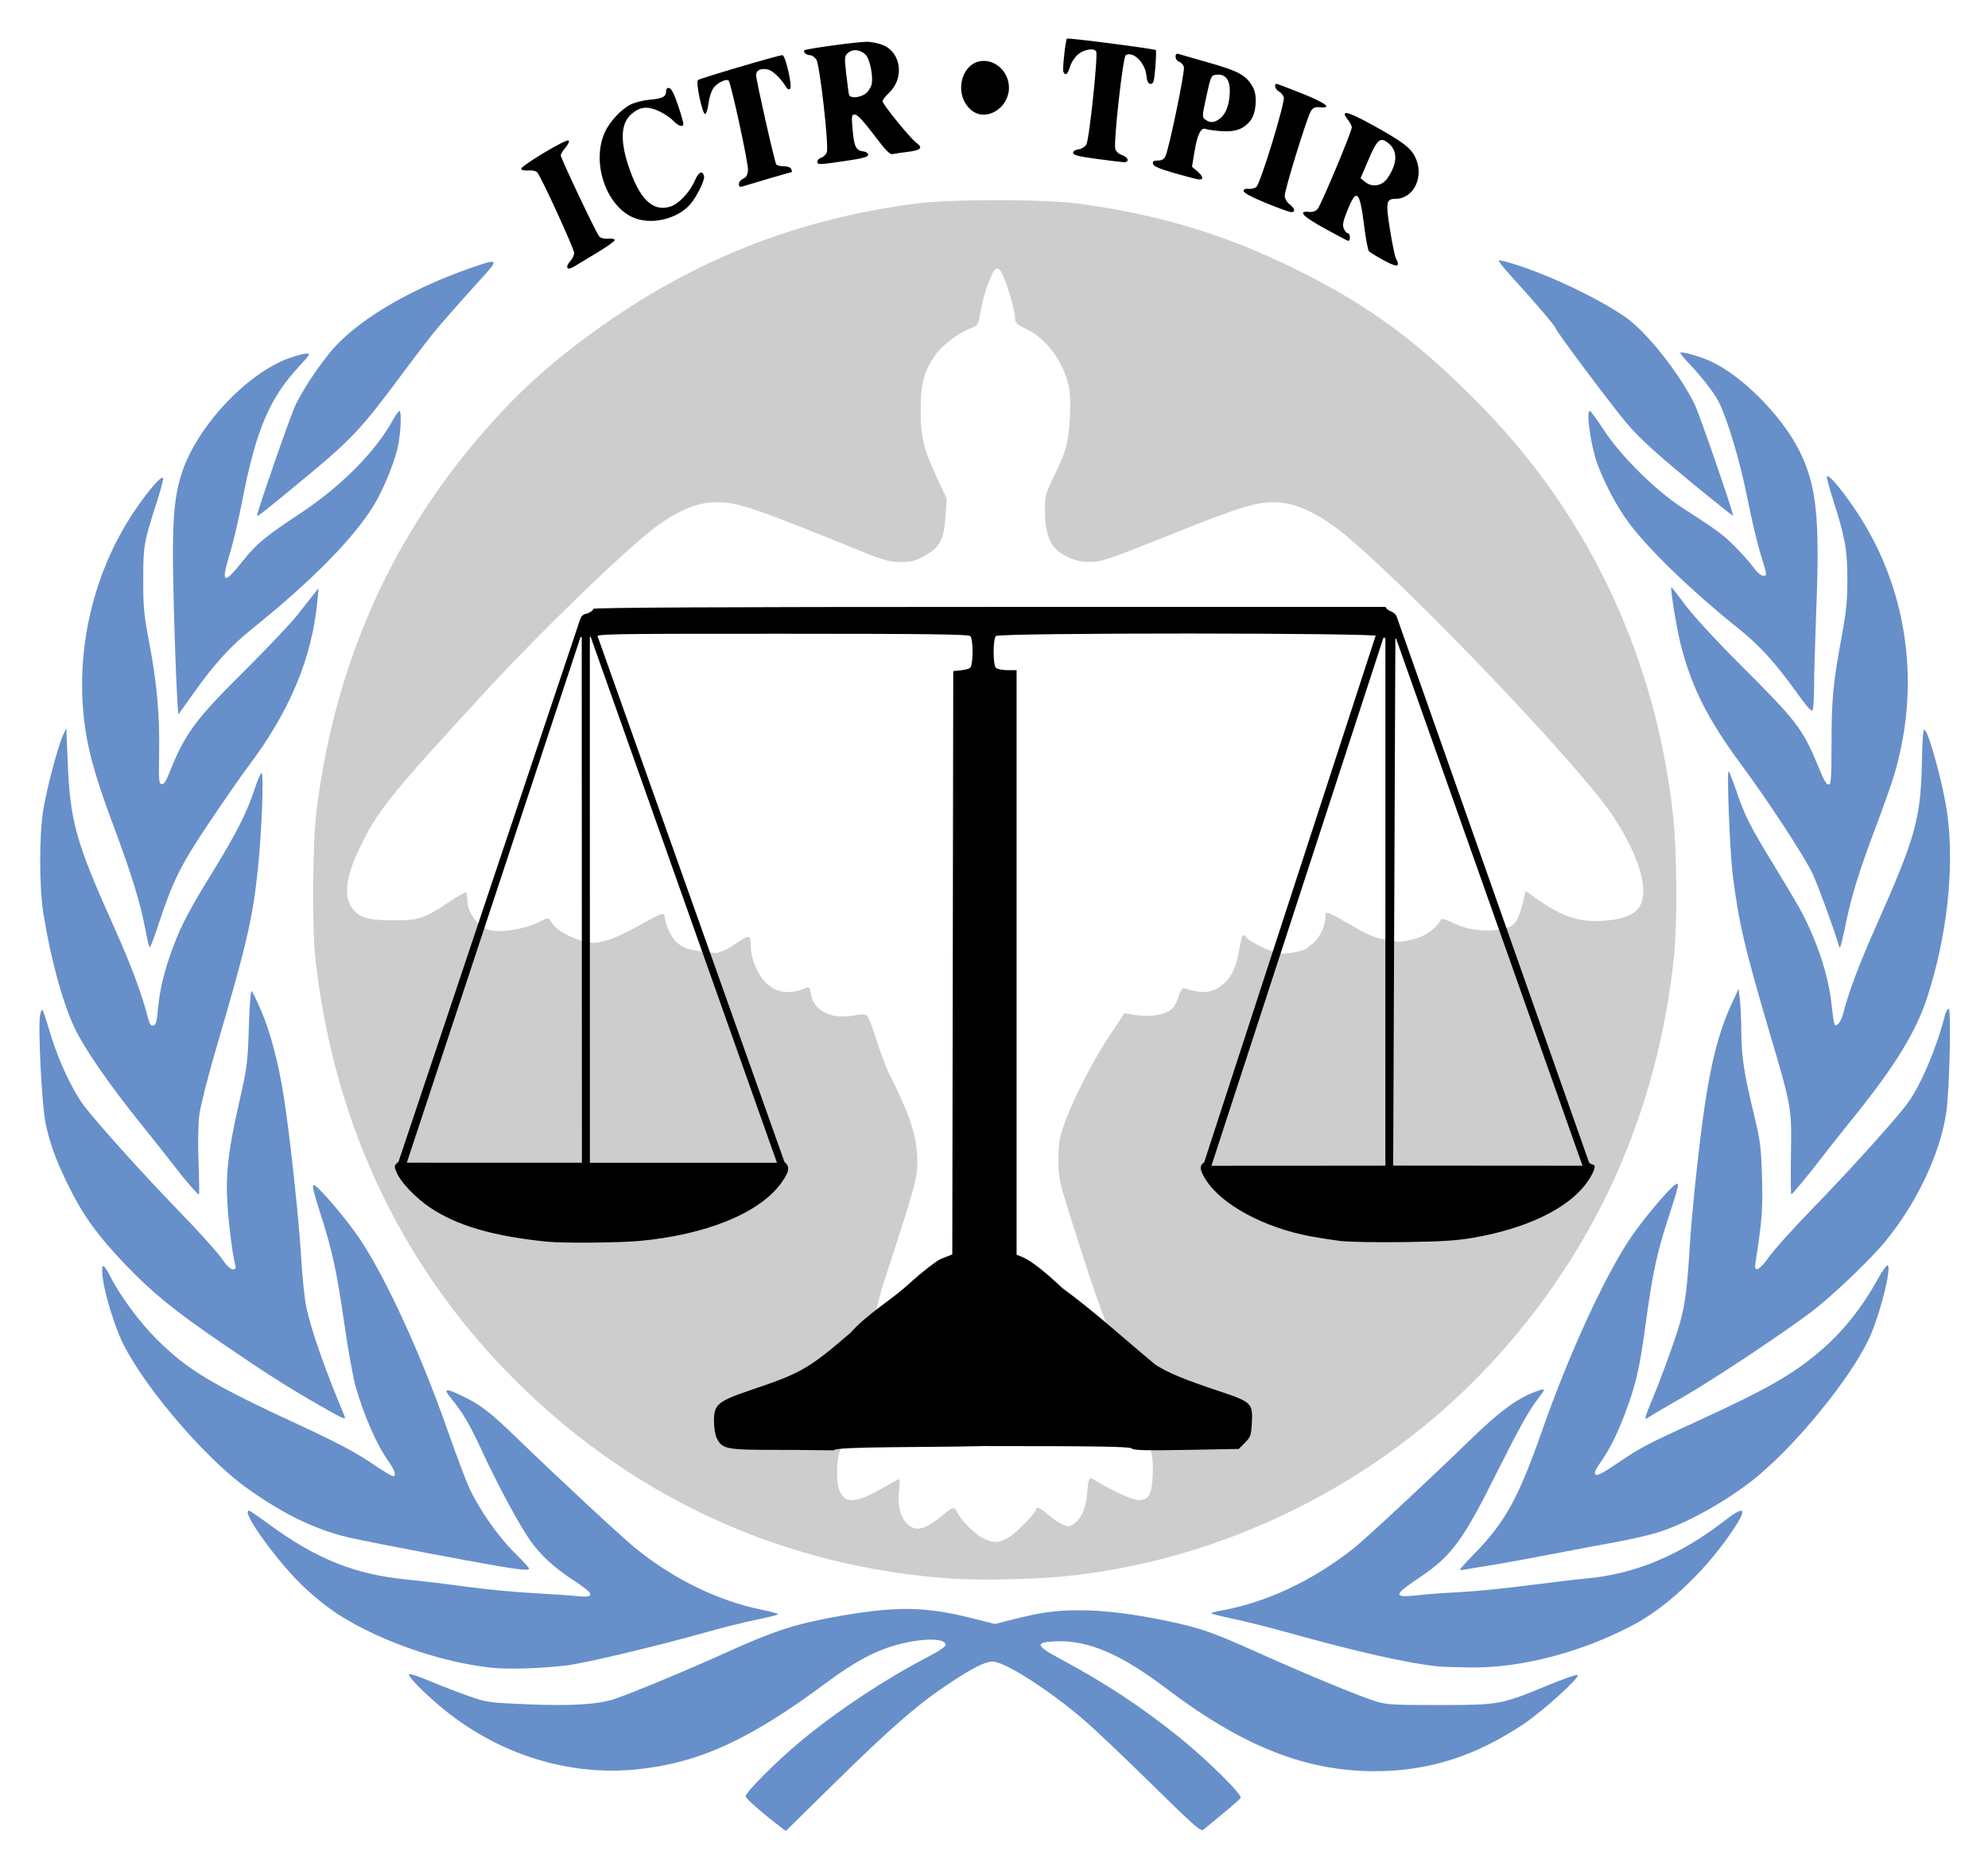
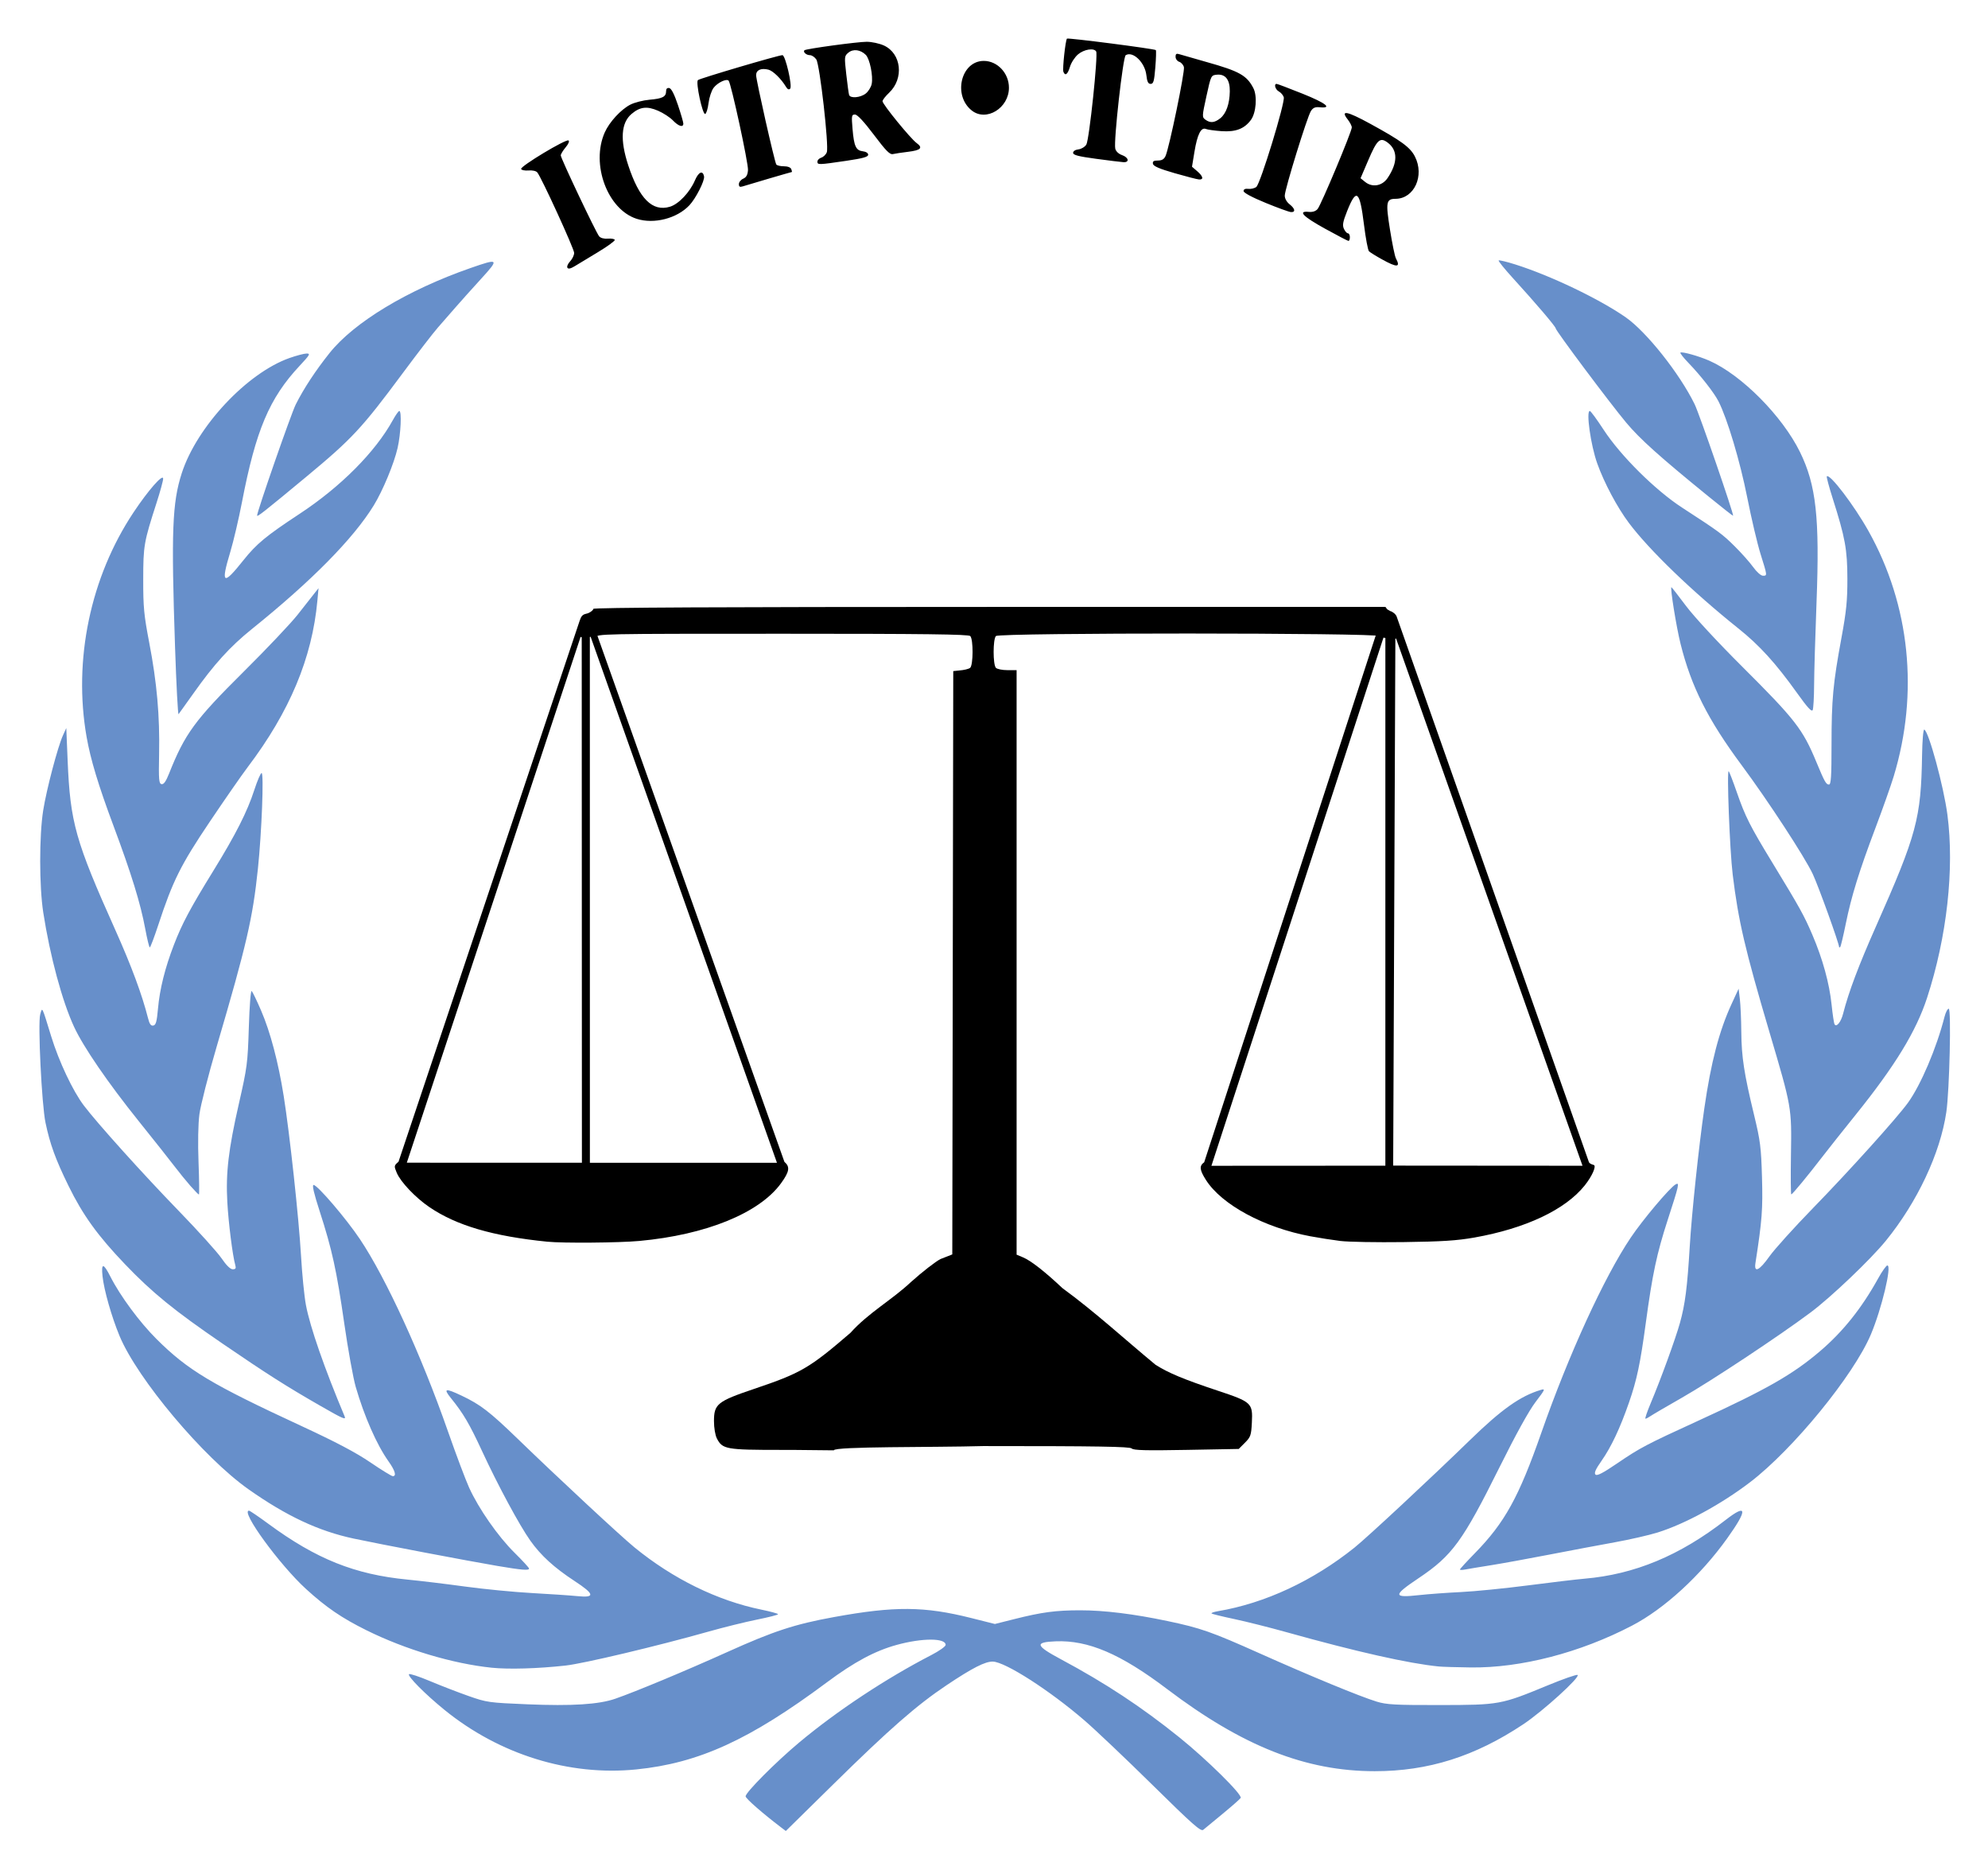
<svg xmlns="http://www.w3.org/2000/svg" xmlns:ns1="http://sodipodi.sourceforge.net/DTD/sodipodi-0.dtd" xmlns:ns2="http://www.inkscape.org/namespaces/inkscape" width="520" height="488.96" id="svg3219" ns1:version="0.32" ns2:version="0.45.1" version="1.0" ns1:docbase="C:\Dokumente und Einstellungen\Uwe Pilz\Desktop" ns1:docname="ICTR-Logo.svg" ns2:output_extension="org.inkscape.output.svg.inkscape">
  <defs id="defs3221" />
  <ns1:namedview id="base" pagecolor="#ffffff" bordercolor="#666666" borderopacity="1.0" ns2:pageopacity="0.0" ns2:pageshadow="2" ns2:zoom="0.98994949" ns2:cx="316.98157" ns2:cy="246.85848" ns2:document-units="px" ns2:current-layer="layer1" ns2:window-width="1280" ns2:window-height="968" ns2:window-x="0" ns2:window-y="22" width="520px" height="488.96px" />
  <g ns2:label="Ebene 1" ns2:groupmode="layer" id="layer1" transform="translate(1267.325,-138.336)">
    <g id="g7165" transform="matrix(0.501,0,0,0.501,-622.079,312.889)">
      <path id="path3228" d="M -686.229,583.251 C -699.999,569.689 -715.993,554.518 -721.77,549.538 C -739.915,533.895 -763.019,519.064 -769.53,518.879 C -773.532,518.765 -780.147,522.134 -793.692,531.187 C -809.248,541.584 -823.521,554.063 -852.886,582.944 L -877.645,607.294 L -880.08,605.444 C -889.791,598.064 -898.585,590.371 -898.634,589.214 C -898.718,587.218 -882.915,571.333 -870.625,561.061 C -850.961,544.625 -825.381,527.707 -801.692,515.468 C -797.567,513.337 -794.192,510.95 -794.192,510.165 C -794.192,506.506 -806.44,506.501 -819.737,510.155 C -831.131,513.286 -841.907,519.063 -856.192,529.7 C -896.551,559.75 -923.067,571.864 -955.692,575.159 C -990.749,578.699 -1027.111,567.417 -1055.848,544.085 C -1065.865,535.951 -1075.344,526.411 -1074.373,525.44 C -1073.987,525.054 -1069.063,526.678 -1063.432,529.048 C -1057.8,531.419 -1048.746,534.92 -1043.312,536.828 C -1033.757,540.183 -1032.741,540.327 -1012.532,541.169 C -989.311,542.137 -975.289,541.248 -966.692,538.264 C -956.011,534.556 -929.929,523.684 -908.192,513.878 C -883.976,502.954 -873.046,499.374 -852.469,495.626 C -820.742,489.849 -805.359,489.966 -780.699,496.172 L -768.491,499.245 L -758.342,496.693 C -743.913,493.066 -736.751,492.109 -723.977,492.101 C -711.468,492.092 -696.086,493.983 -678.397,497.705 C -660.983,501.368 -655.501,503.291 -630.1,514.647 C -603.609,526.49 -577.909,537.084 -569.192,539.755 C -563.985,541.35 -559.626,541.588 -536.192,541.556 C -504.972,541.513 -504.368,541.403 -479.719,531.226 C -471.759,527.94 -464.809,525.521 -464.275,525.851 C -462.645,526.858 -482.328,544.742 -492.573,551.563 C -517.849,568.389 -542.217,576.087 -570.192,576.083 C -606.223,576.077 -639.171,563.044 -678.589,533.204 C -702.861,514.829 -719.746,507.608 -736.831,508.297 C -747.887,508.743 -747.351,510.513 -733.995,517.668 C -710.764,530.113 -691.966,542.506 -672.192,558.413 C -657.812,569.981 -639.151,588.409 -640.161,590.043 C -640.518,590.619 -644.72,594.317 -649.501,598.26 C -654.281,602.203 -658.867,605.987 -659.692,606.669 C -660.958,607.715 -665.105,604.055 -686.229,583.251 z M -1031.192,522.074 C -1051.529,519.976 -1076.262,512.581 -1096.58,502.523 C -1109.46,496.147 -1117.603,490.59 -1128.119,480.998 C -1141.971,468.363 -1162.563,440.093 -1157.914,440.093 C -1157.486,440.093 -1152.906,443.205 -1147.736,447.008 C -1122.811,465.345 -1102.657,473.417 -1075.16,476.074 C -1068.578,476.71 -1055.092,478.34 -1045.192,479.696 C -1035.292,481.052 -1019.542,482.583 -1010.192,483.097 C -1000.842,483.612 -990.155,484.337 -986.442,484.708 C -977.063,485.645 -977.432,483.699 -987.942,476.816 C -998.557,469.864 -1005.469,463.564 -1010.996,455.805 C -1016.665,447.844 -1027.918,426.972 -1036.281,408.902 C -1042.815,394.783 -1046.002,389.367 -1052.494,381.343 C -1056.609,376.258 -1055.499,376.003 -1046.916,380.064 C -1037.131,384.693 -1032.21,388.476 -1017.692,402.532 C -996.605,422.949 -963.861,453.386 -956.646,459.278 C -936.545,475.692 -913.394,487.047 -890.442,491.751 C -885.63,492.737 -881.692,493.815 -881.692,494.147 C -881.692,494.478 -886.637,495.743 -892.682,496.957 C -898.726,498.172 -910.088,500.98 -917.932,503.198 C -944.695,510.767 -983.176,519.904 -992.692,520.949 C -1007.221,522.545 -1022.339,522.987 -1031.192,522.074 z M -536.692,521.431 C -552.379,519.896 -579.642,513.761 -616.192,503.54 C -624.992,501.079 -637.289,497.987 -643.518,496.67 C -649.748,495.352 -655.081,494.038 -655.37,493.748 C -655.66,493.459 -654.163,492.929 -652.044,492.57 C -627.435,488.405 -602.43,476.757 -580.692,459.333 C -574.085,454.037 -540.816,423.067 -520.692,403.479 C -503.969,387.201 -494.228,380.287 -483.487,377.069 C -480.976,376.316 -481.172,376.77 -486.213,383.387 C -489.689,387.95 -496.482,400.245 -505.088,417.554 C -524.206,456.004 -529.716,463.558 -547.192,475.278 C -560.768,484.382 -560.739,485.693 -546.994,484.173 C -542.153,483.638 -532.342,482.921 -525.192,482.58 C -518.042,482.239 -502.292,480.674 -490.192,479.103 C -478.092,477.531 -464.817,475.957 -460.692,475.605 C -434.506,473.368 -410.922,463.557 -386.964,444.934 C -375.653,436.142 -375.384,439.499 -386.191,454.593 C -400.09,474.006 -418.96,491.3 -435.849,500.105 C -462.975,514.247 -493.85,522.252 -520.042,521.933 C -527.275,521.845 -534.767,521.619 -536.692,521.431 z M -1028.192,468.95 C -1043.361,466.379 -1089.82,457.54 -1103.271,454.665 C -1121.654,450.736 -1138.329,442.921 -1158.199,428.921 C -1181.661,412.39 -1216.129,371.411 -1225.495,348.912 C -1229.636,338.966 -1233.633,324.934 -1234.392,317.686 C -1235.128,310.653 -1233.916,310.744 -1230.241,317.997 C -1225.172,328 -1215.008,341.75 -1206.217,350.497 C -1189.832,366.799 -1177.718,374.065 -1130.349,396.002 C -1112.584,404.228 -1102.075,409.773 -1094.585,414.872 C -1088.751,418.844 -1083.463,422.093 -1082.835,422.093 C -1080.787,422.093 -1081.626,419.191 -1085.075,414.345 C -1091.194,405.749 -1097.714,390.949 -1102.195,375.486 C -1103.523,370.903 -1106.216,356.003 -1108.178,342.373 C -1112.171,314.641 -1114.538,303.843 -1121.008,283.843 C -1124.047,274.451 -1125.056,270.093 -1124.194,270.093 C -1122.2,270.093 -1107.205,287.621 -1099.999,298.375 C -1086.359,318.729 -1067.972,358.859 -1054.08,398.593 C -1049.849,410.693 -1044.862,423.955 -1042.997,428.063 C -1038.002,439.066 -1027.88,453.571 -1019.268,462.068 C -1015.101,466.179 -1011.692,469.892 -1011.692,470.318 C -1011.692,471.411 -1015.557,471.091 -1028.192,468.95 z M -525.692,470.805 C -525.692,470.509 -522.192,466.69 -517.913,462.318 C -502.308,446.375 -494.961,433.08 -483.247,399.593 C -468.934,358.676 -450.41,318.232 -436.527,297.593 C -430.184,288.162 -416.18,271.545 -413.099,269.793 C -410.934,268.563 -411.255,270.012 -417.183,288.242 C -422.919,305.88 -425.197,316.59 -428.669,342.231 C -431.52,363.286 -433.328,371.85 -437.397,383.566 C -442.088,397.071 -446.699,406.859 -451.793,414.12 C -454.887,418.532 -455.73,420.456 -454.921,421.264 C -454.113,422.072 -451.026,420.472 -443.457,415.32 C -431.58,407.236 -428.498,405.616 -401.192,393.113 C -365.533,376.785 -351.912,369.002 -337.578,356.766 C -325.656,346.588 -315.901,334.36 -307.325,318.843 C -305.273,315.13 -303.115,312.093 -302.53,312.093 C -300.083,312.093 -305.496,334.726 -311.145,348.122 C -320.13,369.424 -351.743,408.091 -374.192,425.235 C -389.188,436.687 -408.146,447.001 -422.411,451.467 C -426.932,452.883 -437.057,455.199 -444.911,456.614 C -452.766,458.03 -468.192,460.933 -479.192,463.067 C -490.192,465.201 -503.917,467.695 -509.692,468.609 C -515.467,469.524 -521.43,470.513 -522.942,470.807 C -524.455,471.102 -525.692,471.101 -525.692,470.805 z M -1120.692,385.361 C -1138.543,375.112 -1148.513,368.772 -1171.715,352.915 C -1196.92,335.689 -1208.462,326.295 -1222.664,311.449 C -1236.959,296.505 -1244.647,285.844 -1252.128,270.593 C -1258.917,256.751 -1261.806,248.824 -1264.16,237.58 C -1266.138,228.135 -1268.215,185.706 -1266.926,181.093 C -1265.803,177.076 -1266.151,176.382 -1261.181,192.548 C -1257.129,205.724 -1249.901,221.025 -1244.123,228.654 C -1237.103,237.924 -1213.302,264.348 -1194.733,283.488 C -1184.536,293.998 -1174.43,305.184 -1172.276,308.345 C -1169.759,312.039 -1167.663,314.093 -1166.409,314.093 C -1164.865,314.093 -1164.591,313.624 -1165.094,311.843 C -1166.481,306.933 -1168.622,289.983 -1169.232,279.093 C -1170.088,263.799 -1168.66,251.651 -1163.18,227.593 C -1158.862,208.639 -1158.591,206.558 -1158.002,187.799 C -1157.638,176.224 -1157.01,168.375 -1156.489,168.896 C -1155.999,169.386 -1153.795,173.969 -1151.592,179.081 C -1146.785,190.23 -1142.624,205.948 -1139.809,223.593 C -1136.684,243.179 -1131.892,287.351 -1130.747,307.131 C -1130.188,316.777 -1129.034,328.344 -1128.182,332.835 C -1126,344.338 -1118.521,365.839 -1108.004,390.843 C -1107.129,392.923 -1108.715,392.238 -1120.692,385.361 z M -426.124,384.071 C -420.875,371.626 -413.132,350.38 -410.824,342.093 C -408.117,332.374 -406.986,323.544 -405.705,302.123 C -404.673,284.871 -401.043,250.506 -398.097,230.093 C -394.628,206.057 -390.346,189.665 -383.868,175.628 L -380.192,167.662 L -379.541,173.128 C -379.183,176.134 -378.846,183.822 -378.791,190.212 C -378.68,203.294 -377.351,211.925 -372.115,233.593 C -368.863,247.046 -368.438,250.397 -367.99,266.093 C -367.512,282.801 -367.956,288.615 -371.407,310.843 C -372.237,316.19 -369.39,314.829 -364.083,307.343 C -361.451,303.63 -351.174,292.252 -341.245,282.058 C -322.355,262.665 -297.637,235.251 -291.84,227.267 C -285.097,217.981 -276.838,198.599 -272.698,182.343 C -272.102,180.005 -271.114,178.093 -270.501,178.093 C -269.106,178.093 -270.099,220.904 -271.754,232.093 C -274.93,253.571 -286.891,279.006 -303.305,299.191 C -311.308,309.033 -331.909,328.652 -342.692,336.703 C -359.221,349.043 -394.649,372.509 -409.692,381.082 C -417.667,385.627 -425.08,389.963 -426.165,390.719 C -427.25,391.475 -428.446,392.093 -428.822,392.093 C -429.199,392.093 -427.985,388.483 -426.124,384.071 z M -1188.502,270.572 C -1190.691,268.085 -1194.44,263.472 -1196.833,260.322 C -1199.226,257.171 -1207.636,246.559 -1215.522,236.739 C -1231.551,216.78 -1244.358,198.109 -1249.233,187.593 C -1255.47,174.139 -1261.79,150.695 -1265.33,127.879 C -1267.447,114.239 -1267.466,87.795 -1265.368,74.593 C -1263.619,63.589 -1257.795,41.48 -1255.054,35.44 L -1253.308,31.593 L -1252.6,48.593 C -1251.254,80.922 -1248.56,90.486 -1227.667,137.093 C -1219.372,155.597 -1213.695,170.899 -1210.668,182.906 C -1209.86,186.115 -1209.148,187.135 -1207.887,186.894 C -1206.528,186.633 -1206.042,184.889 -1205.433,178.081 C -1204.513,167.795 -1201.77,156.811 -1197.089,144.674 C -1192.803,133.562 -1188.636,125.753 -1176.41,105.919 C -1164.801,87.086 -1158.821,75.269 -1155.117,63.843 C -1153.556,59.03 -1151.853,55.093 -1151.332,55.093 C -1150.084,55.093 -1151.284,86.099 -1153.264,105.048 C -1155.968,130.917 -1159.161,144.692 -1174.744,197.708 C -1179.128,212.622 -1183.206,228.597 -1183.806,233.208 C -1184.475,238.341 -1184.65,248.089 -1184.258,258.343 C -1183.906,267.555 -1183.821,275.093 -1184.07,275.093 C -1184.319,275.093 -1186.313,273.058 -1188.502,270.572 z M -352.867,254.344 C -352.479,229.517 -352.437,229.754 -364.082,190.369 C -376.868,147.13 -380.329,132.298 -383.283,108.093 C -384.826,95.45 -386.455,53.132 -385.361,54.139 C -385.034,54.439 -383.14,59.36 -381.151,65.073 C -376.641,78.031 -374.316,82.619 -362.142,102.593 C -348.217,125.44 -345.966,129.506 -341.657,139.593 C -336.319,152.09 -332.806,164.851 -331.66,175.907 C -331.124,181.07 -330.423,185.72 -330.1,186.242 C -329.069,187.911 -326.753,185.039 -325.651,180.726 C -322.758,169.405 -317.531,155.525 -308.466,135.093 C -287.214,87.198 -284.954,78.811 -284.417,45.848 C -284.289,38.048 -283.795,32.233 -283.273,32.404 C -280.981,33.156 -273.118,62.061 -271.177,76.871 C -267.478,105.086 -271.431,140.636 -281.799,172.407 C -287.519,189.935 -298.501,207.908 -319.184,233.593 C -325.827,241.843 -333.682,251.743 -336.638,255.593 C -343.94,265.101 -352.083,274.962 -352.692,275.035 C -352.967,275.068 -353.046,265.757 -352.867,254.344 z M -1212.097,136.343 C -1214.544,123.149 -1219.326,107.65 -1228.682,82.593 C -1236.571,61.462 -1240.641,48.004 -1242.709,36.212 C -1249.752,-3.954 -1240.717,-47.146 -1218.197,-80.974 C -1210.514,-92.515 -1202.791,-101.31 -1202.732,-98.586 C -1202.71,-97.585 -1204.243,-91.96 -1206.138,-86.086 C -1212.817,-65.39 -1213.116,-63.675 -1213.139,-45.907 C -1213.158,-31.449 -1212.767,-27.359 -1209.982,-12.856 C -1205.993,7.91 -1204.457,25.246 -1204.848,45.083 C -1205.115,58.622 -1204.952,60.612 -1203.558,60.88 C -1202.434,61.097 -1201.283,59.475 -1199.66,55.39 C -1191.377,34.536 -1186.228,27.509 -1160.61,2.093 C -1148.69,-9.732 -1136.071,-23.054 -1132.565,-27.512 C -1129.06,-31.97 -1125.162,-36.92 -1123.903,-38.512 L -1121.613,-41.407 L -1122.208,-34.907 C -1124.949,-4.951 -1136.679,23.056 -1158.627,52.049 C -1161.768,56.198 -1170.711,69.073 -1178.5,80.659 C -1193.597,103.116 -1197.699,111.345 -1205.263,134.343 C -1207.388,140.805 -1209.389,146.093 -1209.708,146.093 C -1210.028,146.093 -1211.103,141.705 -1212.097,136.343 z M -327.704,146.01 C -327.76,143.941 -338.498,114.17 -341.488,107.79 C -345.642,98.926 -364.802,69.603 -378.534,51.093 C -396.265,27.192 -404.942,9.967 -410.521,-12.407 C -412.718,-21.217 -416.05,-41.907 -415.273,-41.907 C -415.111,-41.907 -411.688,-37.52 -407.666,-32.157 C -403.395,-26.461 -391.172,-13.259 -378.273,-0.407 C -350.7,27.065 -346.72,32.177 -339.662,49.19 C -335.307,59.688 -334.523,61.093 -333.023,61.093 C -331.958,61.093 -331.691,56.946 -331.684,40.343 C -331.675,16.664 -330.908,8.398 -326.515,-15.407 C -323.937,-29.379 -323.384,-34.901 -323.409,-46.407 C -323.444,-61.675 -324.568,-67.798 -331.112,-88.37 C -333.03,-94.4 -334.398,-99.534 -334.152,-99.781 C -332.603,-101.33 -319.937,-84.713 -312.377,-71.211 C -290.712,-32.524 -286.01,13.355 -299.246,56.891 C -300.701,61.677 -304.953,73.693 -308.693,83.593 C -317.294,106.355 -321.324,119.363 -324.266,133.854 C -325.548,140.166 -326.843,145.577 -327.144,145.878 C -327.446,146.18 -327.697,146.239 -327.704,146.01 z M -1196.525,-10.644 C -1198.566,-71.13 -1197.992,-86.016 -1193.026,-101.407 C -1185.19,-125.69 -1158.994,-153.697 -1136.78,-161.539 C -1133.157,-162.818 -1129.128,-163.874 -1127.828,-163.886 C -1125.726,-163.905 -1126.133,-163.191 -1131.475,-157.481 C -1147.272,-140.593 -1154.344,-123.884 -1161.573,-86.367 C -1163.273,-77.545 -1166.015,-65.845 -1167.667,-60.367 C -1172.768,-43.447 -1171.477,-42.597 -1160.893,-55.907 C -1154.032,-64.535 -1149.005,-68.691 -1131.496,-80.209 C -1110.05,-94.317 -1092.002,-112.453 -1082.809,-129.132 C -1081.37,-131.742 -1079.855,-133.885 -1079.442,-133.893 C -1078.103,-133.918 -1078.65,-121.99 -1080.326,-114.604 C -1082.179,-106.442 -1088.047,-92.305 -1092.783,-84.597 C -1103.451,-67.232 -1125.216,-45.168 -1156.482,-20.02 C -1167.79,-10.925 -1176.211,-1.644 -1186.979,13.593 C -1190.866,19.093 -1194.333,23.936 -1194.683,24.356 C -1195.033,24.776 -1195.862,9.026 -1196.525,-10.644 z M -349.692,13.298 C -360.817,-2.255 -369.262,-11.544 -380.304,-20.372 C -404.313,-39.567 -426.756,-61.184 -437.447,-75.414 C -443.551,-83.539 -450.389,-96.38 -454.008,-106.514 C -457.416,-116.056 -459.939,-133.907 -457.88,-133.907 C -457.433,-133.907 -454.209,-129.52 -450.714,-124.157 C -441.858,-110.565 -423.696,-92.541 -409.692,-83.447 C -390.339,-70.879 -388.733,-69.699 -382.265,-63.294 C -378.722,-59.786 -374.367,-54.889 -372.588,-52.411 C -370.778,-49.891 -368.547,-47.907 -367.523,-47.907 C -365.17,-47.907 -365.154,-47.766 -368.745,-59.254 C -370.424,-64.626 -373.55,-77.883 -375.69,-88.714 C -379.419,-107.586 -386.089,-129.883 -390.72,-138.961 C -393.014,-143.457 -399.989,-152.367 -406.514,-159.134 C -409.021,-161.734 -410.853,-164.08 -410.586,-164.347 C -409.882,-165.051 -400.963,-162.563 -395.45,-160.124 C -378.634,-152.685 -357.353,-131.233 -348.132,-112.426 C -339.701,-95.229 -337.826,-78.182 -339.514,-34.065 C -340.181,-16.653 -340.75,2.768 -340.779,9.093 C -340.809,15.418 -341.139,21.311 -341.513,22.188 C -342.014,23.364 -344.163,21.028 -349.692,13.298 z M -1153.692,-79.305 C -1153.692,-81.433 -1135.904,-132.531 -1133.495,-137.323 C -1129.321,-145.626 -1123.215,-154.912 -1115.865,-164.133 C -1103.054,-180.205 -1075.132,-197.045 -1042.345,-208.475 C -1027.419,-213.678 -1027.131,-213.379 -1036.834,-202.764 C -1041.431,-197.735 -1047.383,-191.098 -1050.06,-188.014 C -1052.738,-184.93 -1056.906,-180.157 -1059.324,-177.407 C -1061.741,-174.657 -1069.97,-163.982 -1077.611,-153.685 C -1099.04,-124.804 -1104.062,-119.41 -1128.028,-99.532 C -1149.876,-81.41 -1153.692,-78.403 -1153.692,-79.305 z M -396.234,-89.535 C -421.537,-110.123 -431.769,-119.305 -438.875,-127.802 C -447.382,-137.974 -475.692,-175.811 -475.692,-177.01 C -475.692,-177.936 -486.072,-190.12 -498.086,-203.296 C -502.428,-208.057 -505.753,-212.18 -505.475,-212.458 C -505.198,-212.735 -501.288,-211.799 -496.788,-210.377 C -478.42,-204.575 -453.093,-192.466 -439.254,-182.869 C -428.352,-175.31 -411.008,-153.472 -403.149,-137.408 C -400.654,-132.309 -382.542,-79.774 -383.08,-79.199 C -383.187,-79.085 -389.106,-83.736 -396.234,-89.535 z " style="fill:#678fca;fill-opacity:1" ns1:nodetypes="cssscccssssssssssssssscccssssssssssssssssccssssssssssssssssssssccssssssssssssssssssccsssssssssssssssssssccsssssssssssssssssssssccssssssssssssssssssssccssscccsssssssssssssssccssssscccsssssssssssssccsssssssssssssssssccsssssssssssscccssssccssssssssssssssssssccsssssssssssssssccsssssssssssssssssssccssssssssccssssssssc" />
-       <path ns1:nodetypes="ccccsssssssssssssssssssscccsssssssssssssccssscccssscccssssssssscccssssssssscssssssssscccssscccsssssssscssssscsccscscsssssssssssssc" style="fill:#cdcdcd;fill-opacity:1" d="M -498.54,134.695 C -494.676,132.586 -492.761,122.113 -492.497,121.349 L -491.415,116.609 L -486.432,120.172 C -472.275,130.296 -463.2,133.233 -449.587,132.099 C -435.516,130.927 -429.95,126.543 -429.95,116.631 C -429.95,106.848 -435.973,92.211 -446.406,76.645 C -463.354,51.357 -549.663,-39.157 -584.861,-68.556 C -597.924,-79.466 -610.079,-85.527 -620.198,-86.176 C -630.947,-86.866 -639.364,-84.342 -678.323,-68.741 C -708.409,-56.693 -712.881,-55.167 -718.323,-55.095 C -722.703,-55.037 -725.953,-55.678 -729.723,-57.345 C -739.101,-61.492 -742.153,-67.432 -742.344,-81.911 C -742.444,-89.499 -742.21,-90.4 -737.801,-99.411 C -735.244,-104.636 -732.408,-111.386 -731.498,-114.411 C -729.25,-121.885 -728.373,-139.394 -729.884,-146.63 C -732.577,-159.523 -741.645,-171.756 -752.219,-176.758 C -757.14,-179.086 -757.95,-179.857 -757.95,-182.21 C -757.95,-185.684 -761.211,-197.523 -763.891,-203.774 C -765.338,-207.151 -766.436,-208.464 -767.621,-208.235 C -769.77,-207.82 -774.393,-195.418 -776.003,-185.75 C -777.189,-178.628 -777.218,-178.58 -781.322,-177.007 C -787.762,-174.539 -796.489,-167.821 -799.853,-162.743 C -805.68,-153.946 -807.207,-148.201 -807.251,-134.911 C -807.3,-120.375 -805.905,-114.474 -798.815,-99.217 L -793.671,-88.147 L -794.234,-79.529 C -795.105,-66.206 -797.207,-62.433 -806.45,-57.597 C -810.458,-55.499 -812.766,-54.996 -818.086,-55.062 C -824.002,-55.134 -826.936,-56.044 -845.086,-63.431 C -896.031,-84.165 -904.757,-86.949 -916.4,-86.187 C -925.129,-85.615 -935.238,-81.163 -945.61,-73.323 C -962.162,-60.811 -1005.538,-18.863 -1034.998,13.123 C -1084.689,67.075 -1091.156,75.154 -1100.48,94.926 C -1107.722,110.284 -1108.636,120.242 -1103.377,126.493 C -1099.828,130.711 -1095.047,131.962 -1082.449,131.969 C -1069.292,131.977 -1066.436,131.049 -1053.961,122.705 C -1049.086,119.444 -1044.839,117.033 -1044.523,117.349 C -1044.208,117.664 -1043.949,119.445 -1043.949,121.305 C -1043.949,125.588 -1041.928,129.728 -1038.396,133.367 C -1036.982,134.823 -1036.636,135.109 -1034.578,136.172 C -1030.902,137.773 -1028.912,137.449 -1027.079,137.589 C -1020.724,137.589 -1011.78,135.537 -1006.521,132.872 C -1001.713,130.436 -1001.472,130.409 -1000.481,132.204 C -997.861,136.952 -992.636,139.493 -987.206,141.601 C -983.962,142.86 -983.262,143.03 -980.26,143.533 C -976.482,143.959 -974.45,143.22 -974.45,143.22 L -969.95,142.069 C -967.475,141.435 -960.05,137.909 -953.45,134.233 C -943.338,128.6 -941.398,127.827 -941.124,129.319 C -939.373,138.831 -935.379,144.627 -929.15,146.696 C -927.115,147.372 -922.823,148.187 -919.613,148.507 L -913.776,149.089 L -908.328,147.089 C -907.419,146.539 -904.528,144.647 -901.902,142.884 C -896.757,139.429 -895.95,139.764 -895.95,145.355 C -895.95,151.665 -892.596,159.995 -888.344,164.247 C -882.552,170.039 -875.744,170.957 -866.799,167.153 C -865.464,166.586 -865.011,167.266 -864.428,170.719 C -862.976,179.308 -853.706,183.819 -842.048,181.608 C -838.269,180.891 -836.273,180.906 -835.367,181.658 C -833.108,183.533 -828.172,203.071 -824.002,211.375 C -813.532,232.222 -809.883,242.645 -809.12,253.875 C -808.428,264.073 -809.349,268.045 -820.128,301.331 L -827.562,324.287 L -847.96,402.839 C -847.966,403.527 -848.641,406.298 -849.46,408.998 C -851.516,415.774 -851.389,426.203 -849.198,430.589 C -846.221,436.549 -840.617,436.027 -827.629,428.58 C -822.842,425.835 -818.693,423.589 -818.41,423.589 C -818.126,423.589 -818.181,426.402 -818.531,429.839 C -819.311,437.489 -817.849,443.417 -814.311,446.955 C -809.963,451.303 -804.931,450.088 -795.77,442.477 C -790.334,437.96 -789.632,437.808 -788.23,440.839 C -786.31,444.988 -779.016,452.347 -774.712,454.478 C -769.033,457.289 -766.21,457.14 -760.863,453.749 C -756.656,451.081 -746.95,441.04 -746.95,439.356 C -746.95,437.659 -744.483,438.778 -740.71,442.186 C -738.52,444.165 -735.133,446.45 -733.183,447.265 C -729.922,448.627 -729.429,448.594 -727.043,446.853 C -723.321,444.137 -721.044,438.904 -720.369,431.519 C -719.498,422 -719.576,422.088 -714.707,425.1 C -706.7,430.054 -696.508,434.589 -693.383,434.589 C -688.092,434.589 -686.503,431.732 -686.101,421.5 C -685.853,415.199 -686.216,411.254 -687.351,407.926 C -688.23,405.345 -688.95,402.863 -688.95,402.411 L -716.45,325.573 L -719.225,317.331 C -720.751,312.798 -724.988,299.639 -728.64,288.089 C -734.968,268.075 -735.28,266.62 -735.298,257.089 C -735.313,248.803 -734.855,245.755 -732.628,239.304 C -728.266,226.67 -717.778,205.984 -709.03,192.758 L -700.873,180.426 L -696.661,181.15 C -687.384,182.745 -678.829,181.324 -675.489,177.633 C -674.553,176.598 -673.194,173.802 -672.469,171.42 C -671.745,169.038 -670.631,167.21 -669.993,167.359 C -669.355,167.507 -666.929,168.137 -664.602,168.759 C -658.842,170.3 -653.624,169.12 -649.261,165.29 C -644.754,161.332 -642.389,156.134 -640.846,146.792 C -640.192,142.83 -639.327,139.589 -638.925,139.589 C -638.523,139.589 -637.577,140.335 -636.822,141.247 C -635.007,143.441 -624.054,148.587 -621.2,148.588 C -618.487,149.585 -617.737,149.419 -614.133,149.019 C -613.296,148.926 -609.899,148.253 -607.714,147.608 C -605.529,146.963 -604.202,145.145 -602.728,144.179 C -599.427,142.017 -595.95,135.084 -595.95,130.666 C -595.95,126.677 -596.255,126.59 -582.515,134.505 C -572.4,140.332 -569.248,141.515 -563.344,142.02 C -563.344,142.02 -560.451,142.969 -557.908,143.089 C -555.366,143.209 -553.174,142.5 -553.174,142.5 L -548.866,141.569 C -543.969,140.394 -536.859,135.061 -535.826,131.788 C -535.518,130.812 -533.975,131.146 -529.655,133.124 C -519.612,138.374 -505.281,138.374 -498.54,134.695 z M -791.375,475.544 C -876.976,469.639 -954.425,434.983 -1015.827,375.109 C -1076.695,315.756 -1113.136,240.364 -1123.14,153.089 C -1125.07,136.254 -1124.755,91.212 -1122.589,74.089 C -1112.754,-3.631 -1082.64,-70.334 -1031.709,-127.213 C -1014.964,-145.913 -999.086,-160.041 -976.796,-176.071 C -925.895,-212.676 -872.737,-233.771 -810.45,-242.083 C -791.875,-244.562 -742.72,-244.552 -724.45,-242.066 C -682.268,-236.327 -648.314,-226.053 -611.45,-207.875 C -572.829,-188.831 -546.97,-169.722 -513.917,-135.799 C -457.594,-77.994 -423.18,-4.109 -414.318,78.035 C -412.408,95.738 -412.167,133.617 -413.86,150.089 C -422.286,232.066 -455.151,305.032 -510.213,364.007 C -568.292,426.212 -649.768,466.531 -733.45,474.477 C -750.023,476.05 -776.863,476.545 -791.375,475.544 z " id="path2237" />
      <path ns1:nodetypes="csssccccccssssscssssscccssssccccccsscccsccccssccccccccccccssccssccccccccccscsssssccsssssssssssssccsssssssssssssssssccscccccsssssssssssssssccssssssssssssccsssssssssssssssssccsssssssssssscccsccssssccssssssssssssssssssccsssssccssssssssssssssssccssc" style="fill:#000000;fill-opacity:1" d="M -880.202,408.379 C -908.842,408.379 -910.723,408.043 -913.635,402.411 C -914.507,400.726 -915.152,396.872 -915.152,393.351 C -915.152,384.44 -913.37,383.012 -894.152,376.524 C -869.677,368.26 -865.403,365.773 -843.902,347.281 C -834.54,336.815 -822.292,330.138 -812.269,320.719 C -806.43,315.48 -799.516,310.104 -796.905,308.771 L -790.73,306.348 L -790.223,1.879 L -787.172,1.56 C -784.707,1.385 -782.12,0.767 -781.422,0.187 C -779.755,-1.196 -779.698,-14.767 -781.352,-16.421 C -782.269,-17.338 -805.417,-17.621 -879.446,-17.621 C -974.909,-17.621 -976.347,-17.592 -976.853,-15.657 C -977.309,-13.912 -977.015,-14.949 -978.687,-15.817 C -980.171,-16.587 -980.754,-15.066 -981.893,-14.677 C -983.119,-15.151 -984.132,-14.418 -984.152,-15.121 C -984.215,-17.277 -985.935,-14.676 -986.874,-14.228 C -987.481,-13.938 -987.268,-17.398 -985.138,-24.731 C -984.104,-28.292 -982.196,-27.736 -980.652,-28.439 C -979.277,-29.066 -978.152,-30.038 -978.152,-30.6 C -978.152,-31.292 -911.459,-31.621 -771.393,-31.621 L -564.633,-31.621 C -563.565,-30.678 -564.752,-30.861 -562.035,-29.428 C -557.014,-28.272 -557.152,-16.802 -557.152,-15.679 C -557.152,-14.496 -566.661,-15.135 -567.452,-16.371 C -568.595,-18.158 -766.166,-18.207 -767.952,-16.421 C -769.545,-14.829 -769.545,-1.414 -767.952,0.179 C -767.292,0.839 -764.592,1.379 -761.952,1.379 L -757.152,1.379 L -757.152,306.481 L -753.807,307.879 C -749.72,309.586 -742.345,315.345 -733.211,323.962 C -716.314,336.285 -700.988,350.419 -684.657,363.918 C -677.977,368.192 -669.866,371.572 -652.152,377.464 C -634.4,383.368 -633.809,383.92 -634.324,394.11 C -634.659,400.746 -634.974,401.662 -637.939,404.629 L -641.186,407.879 L -668.543,408.379 C -689.668,408.765 -696.165,408.594 -697.065,407.629 C -697.978,406.65 -714.8,406.379 -774.635,406.379 C -800.622,407.12 -852.475,406.496 -852.595,408.601 C -880.428,408.296 -872.419,408.407 -880.202,408.379 z M -1002.152,299.708 C -1030.532,296.861 -1049.591,291.273 -1063.743,281.652 C -1071.018,276.706 -1078.765,268.55 -1080.789,263.706 C -1082.253,260.201 -1082.221,260.004 -1079.857,257.977 L -985.12,-24.887 L -982.556,-22.754 L -1075.52,258.469 L -984.104,258.496 L -984.2,-19.395 C -984.964,-21.347 -981.527,-22.965 -979.962,-22.893 L -979.94,258.51 L -882.269,258.518 L -980.428,-18.518 C -981.983,-22.021 -978.204,-22.949 -977.11,-19.664 L -878.378,258.024 C -875.349,260.627 -875.738,263.127 -880.114,269.167 C -891.417,284.771 -919.302,296.127 -954.152,299.319 C -964.768,300.291 -993.977,300.528 -1002.152,299.708 z M -588.152,299.322 C -592.277,298.812 -599.334,297.707 -603.834,296.867 C -627.945,292.366 -650.105,280.406 -658.312,267.465 C -661.651,262.2 -661.856,260.122 -659.219,258.251 L -567.295,-23.974 C -566.438,-27.277 -561.717,-27.779 -563.439,-22.282 L -655.438,260.084 L -564.627,260.032 L -564.621,-19.101 L -559.394,-17.452 L -560.546,259.99 L -461.696,260.063 L -563.441,-27.6 C -564.254,-28.345 -563.627,-29.503 -562.682,-29.401 C -561.609,-29.285 -559.905,-28.78 -558.818,-26.85 L -458.374,258.093 C -458.02,259.096 -456.393,259.465 -455.813,259.658 C -454.32,260.156 -456.697,265.53 -460.534,270.334 C -470.663,283.011 -491.363,292.787 -518.132,297.534 C -527.218,299.146 -535.039,299.649 -555.152,299.914 C -569.177,300.099 -584.027,299.833 -588.152,299.322 z M -991.678,-208.663 C -992.054,-209.271 -991.414,-210.778 -990.257,-212.01 C -989.099,-213.242 -988.152,-215.223 -988.152,-216.412 C -988.152,-218.527 -1005.235,-255.812 -1007.399,-258.418 C -1008.033,-259.182 -1009.963,-259.609 -1011.979,-259.43 C -1013.895,-259.26 -1015.633,-259.617 -1015.841,-260.222 C -1016.319,-261.612 -992.491,-275.949 -991.116,-275.099 C -990.513,-274.726 -991.126,-273.253 -992.626,-271.47 C -994.015,-269.819 -995.15,-267.94 -995.147,-267.295 C -995.14,-265.783 -976.778,-227.081 -975.12,-225.082 C -974.354,-224.16 -972.576,-223.678 -970.557,-223.846 C -968.737,-223.997 -967.114,-223.705 -966.95,-223.195 C -966.786,-222.686 -970.702,-219.828 -975.652,-216.844 C -980.602,-213.861 -986.079,-210.55 -987.823,-209.488 C -990.003,-208.16 -991.207,-207.902 -991.678,-208.663 z M -566.41,-213.046 C -569.577,-214.801 -572.624,-216.693 -573.181,-217.25 C -573.738,-217.807 -574.913,-224.081 -575.793,-231.192 C -578.001,-249.043 -579.74,-250.431 -584.593,-238.221 C -586.806,-232.653 -587.129,-230.867 -586.265,-228.971 C -585.677,-227.679 -584.735,-226.621 -584.173,-226.621 C -583.612,-226.621 -583.152,-225.721 -583.152,-224.621 C -583.152,-223.521 -583.49,-222.643 -583.902,-222.669 C -584.315,-222.695 -589.827,-225.571 -596.152,-229.059 C -607.665,-235.41 -610.563,-238.412 -604.606,-237.817 C -602.621,-237.619 -601.016,-238.142 -600,-239.317 C -598.211,-241.387 -582.152,-279.699 -582.152,-281.898 C -582.152,-282.697 -583.11,-284.569 -584.281,-286.058 C -588.288,-291.152 -584.674,-290.455 -572.479,-283.782 C -556.31,-274.934 -551.65,-271.518 -549.2,-266.716 C -544.084,-256.688 -549.561,-244.691 -559.28,-244.636 C -564.213,-244.608 -564.512,-242.973 -562.221,-228.584 C -561.07,-221.358 -559.684,-214.615 -559.14,-213.6 C -556.553,-208.764 -558.429,-208.622 -566.41,-213.046 z M -563.427,-255.53 C -558.085,-263.483 -558.089,-270.009 -563.438,-273.991 C -567.422,-276.958 -568.946,-275.558 -573.614,-264.645 L -577.576,-255.383 L -575.192,-253.452 C -571.425,-250.402 -566.258,-251.315 -563.427,-255.53 z M -955.482,-234.189 C -970.749,-239.055 -979.516,-262.683 -972.199,-279.244 C -969.781,-284.715 -963.733,-291.284 -958.793,-293.805 C -956.595,-294.926 -952.064,-296.078 -948.724,-296.365 C -942.007,-296.943 -940.152,-297.906 -940.152,-300.817 C -940.152,-302.098 -939.582,-302.657 -938.492,-302.445 C -937.399,-302.232 -935.862,-299.233 -933.992,-293.667 C -932.43,-289.016 -931.152,-284.629 -931.152,-283.917 C -931.152,-281.727 -933.637,-282.474 -936.583,-285.549 C -938.125,-287.159 -941.62,-289.437 -944.349,-290.611 C -950.147,-293.105 -953.745,-292.676 -958.157,-288.964 C -963.673,-284.323 -964.263,-275.381 -959.926,-262.17 C -954.16,-244.605 -947.281,-237.768 -938.134,-240.509 C -933.601,-241.867 -927.764,-248.027 -925.082,-254.285 C -923.182,-258.718 -920.983,-259.66 -920.334,-256.318 C -919.909,-254.127 -924.636,-244.822 -927.974,-241.278 C -934.474,-234.378 -946.417,-231.3 -955.482,-234.189 z M -627.152,-242.52 C -634.298,-245.456 -638.652,-247.789 -638.652,-248.683 C -638.652,-249.628 -637.793,-250.022 -636.147,-249.832 C -634.769,-249.673 -632.902,-250.123 -631.998,-250.832 C -629.856,-252.511 -616.84,-295.062 -617.669,-297.675 C -618.009,-298.747 -619.157,-300.089 -620.22,-300.658 C -622.073,-301.649 -622.957,-304.617 -621.402,-304.625 C -620.99,-304.627 -614.896,-302.321 -607.86,-299.5 C -595.631,-294.597 -592.033,-291.743 -598.941,-292.427 C -601.277,-292.658 -602.394,-292.17 -603.511,-290.427 C -605.453,-287.397 -617.152,-249.543 -617.152,-246.288 C -617.152,-244.789 -616.138,-242.969 -614.652,-241.8 C -611.745,-239.514 -611.392,-237.583 -613.902,-237.708 C -614.865,-237.756 -620.827,-239.922 -627.152,-242.52 z M -902.152,-252.317 C -902.152,-253.323 -901.14,-254.591 -899.902,-255.134 C -898.279,-255.846 -897.58,-257.097 -897.394,-259.621 C -897.138,-263.097 -906.228,-305.031 -907.517,-306.32 C -908.688,-307.491 -913.371,-305.225 -915.392,-302.509 C -916.462,-301.072 -917.633,-297.509 -917.995,-294.591 C -918.356,-291.673 -919.141,-289.123 -919.74,-288.924 C -921.132,-288.462 -924.778,-305.408 -923.542,-306.598 C -922.642,-307.465 -881.447,-319.621 -879.411,-319.621 C -877.855,-319.621 -874.115,-303.403 -875.376,-302.121 C -876.028,-301.458 -876.745,-301.762 -877.506,-303.026 C -880.077,-307.297 -884.325,-311.448 -886.748,-312.056 C -890.584,-313.019 -893.152,-311.852 -893.152,-309.148 C -893.152,-306.532 -883.561,-264.091 -882.629,-262.583 C -882.302,-262.054 -880.534,-261.621 -878.7,-261.621 C -876.659,-261.621 -875.143,-261.04 -874.79,-260.121 C -874.474,-259.296 -874.353,-258.621 -874.522,-258.621 C -874.836,-258.621 -896.405,-252.311 -900.105,-251.136 C -901.659,-250.643 -902.152,-250.928 -902.152,-252.317 z M -674.645,-258.019 C -682.632,-260.323 -685.728,-261.66 -685.968,-262.906 C -686.219,-264.209 -685.599,-264.621 -683.386,-264.621 C -681.296,-264.621 -680.17,-265.288 -679.399,-266.979 C -677.475,-271.201 -669.212,-311.133 -669.798,-313.375 C -670.111,-314.574 -671.219,-315.825 -672.26,-316.156 C -673.301,-316.486 -674.152,-317.656 -674.152,-318.756 C -674.152,-320.377 -673.726,-320.619 -671.902,-320.034 C -670.665,-319.637 -664.376,-317.834 -657.928,-316.026 C -640.905,-311.254 -636.986,-309.068 -633.552,-302.429 C -631.422,-298.309 -632.085,-289.545 -634.809,-285.83 C -638.214,-281.184 -642.777,-279.435 -650.152,-279.948 C -653.727,-280.196 -657.406,-280.71 -658.328,-281.089 C -660.856,-282.129 -662.797,-278.272 -664.284,-269.254 L -665.581,-261.387 L -662.867,-259.052 C -659.758,-256.378 -659.354,-254.57 -661.902,-254.735 C -662.865,-254.797 -668.599,-256.275 -674.645,-258.019 z M -650.859,-286.637 C -647.763,-289.072 -645.943,-294.179 -645.844,-300.703 C -645.752,-306.796 -648.126,-309.858 -652.601,-309.42 C -655.629,-309.124 -655.67,-309.04 -658.044,-298.212 C -660.354,-287.68 -660.373,-287.256 -658.603,-285.962 C -656.049,-284.094 -653.848,-284.286 -650.859,-286.637 z M -861.152,-264.054 C -861.152,-264.842 -860.226,-265.78 -859.095,-266.139 C -857.963,-266.499 -856.678,-267.766 -856.24,-268.957 C -855.075,-272.117 -859.882,-314.56 -861.723,-317.369 C -862.534,-318.608 -864.061,-319.621 -865.116,-319.621 C -866.95,-319.621 -868.808,-321.299 -867.938,-322.169 C -867.168,-322.939 -840.079,-326.621 -835.347,-326.599 C -832.765,-326.587 -828.769,-325.723 -826.468,-324.678 C -817.279,-320.506 -815.841,-307.423 -823.751,-299.963 C -825.622,-298.199 -827.152,-296.222 -827.152,-295.569 C -827.152,-293.983 -812.552,-276.08 -809.365,-273.758 C -805.892,-271.228 -807.127,-269.975 -813.889,-269.164 C -817.059,-268.784 -820.568,-268.257 -821.688,-267.993 C -823.327,-267.606 -825.277,-269.572 -831.682,-278.067 C -836.9,-284.987 -840.295,-288.621 -841.543,-288.621 C -843.301,-288.621 -843.397,-288.05 -842.807,-281.072 C -842.042,-272.021 -841.037,-269.856 -837.402,-269.438 C -835.779,-269.251 -834.652,-268.513 -834.652,-267.636 C -834.652,-266.507 -837.407,-265.746 -846.152,-264.461 C -860.635,-262.332 -861.152,-262.318 -861.152,-264.054 z M -835.918,-299.591 C -834.541,-300.674 -833.142,-302.923 -832.809,-304.589 C -831.977,-308.745 -833.818,-317.739 -835.922,-319.801 C -838.701,-322.523 -842.475,-322.996 -844.967,-320.933 C -847.087,-319.178 -847.121,-318.825 -846.084,-309.621 C -845.494,-304.396 -844.833,-299.559 -844.614,-298.871 C -844.001,-296.951 -838.718,-297.388 -835.918,-299.591 z M -715.652,-265.519 C -724.901,-266.766 -727.652,-267.479 -727.652,-268.629 C -727.652,-269.517 -726.529,-270.25 -724.88,-270.44 C -723.356,-270.615 -721.496,-271.74 -720.749,-272.94 C -719.235,-275.369 -714.544,-319.828 -715.618,-321.566 C -716.812,-323.498 -721.936,-322.674 -725.057,-320.048 C -726.74,-318.632 -728.645,-315.707 -729.292,-313.548 C -730.492,-309.543 -731.806,-308.556 -732.731,-310.966 C -733.281,-312.4 -731.647,-327.46 -730.856,-328.251 C -730.332,-328.775 -685.139,-322.941 -684.46,-322.262 C -684.224,-322.026 -684.345,-317.96 -684.729,-313.227 C -685.315,-306 -685.705,-304.621 -687.16,-304.621 C -688.475,-304.621 -689.016,-305.722 -689.408,-309.197 C -690.155,-315.829 -696.456,-321.906 -700.19,-319.598 C -701.635,-318.705 -706.563,-274.602 -705.643,-270.807 C -705.304,-269.41 -703.907,-268.083 -702.117,-267.459 C -698.615,-266.239 -698.097,-263.556 -701.402,-263.761 C -702.64,-263.838 -709.052,-264.629 -715.652,-265.519 z M -780.537,-290.71 C -790.558,-298.592 -786.193,-316.63 -774.267,-316.618 C -767.152,-316.61 -761.152,-310.208 -761.152,-302.621 C -761.152,-292.001 -772.957,-284.747 -780.537,-290.71 z " id="path2235" />
    </g>
  </g>
</svg>